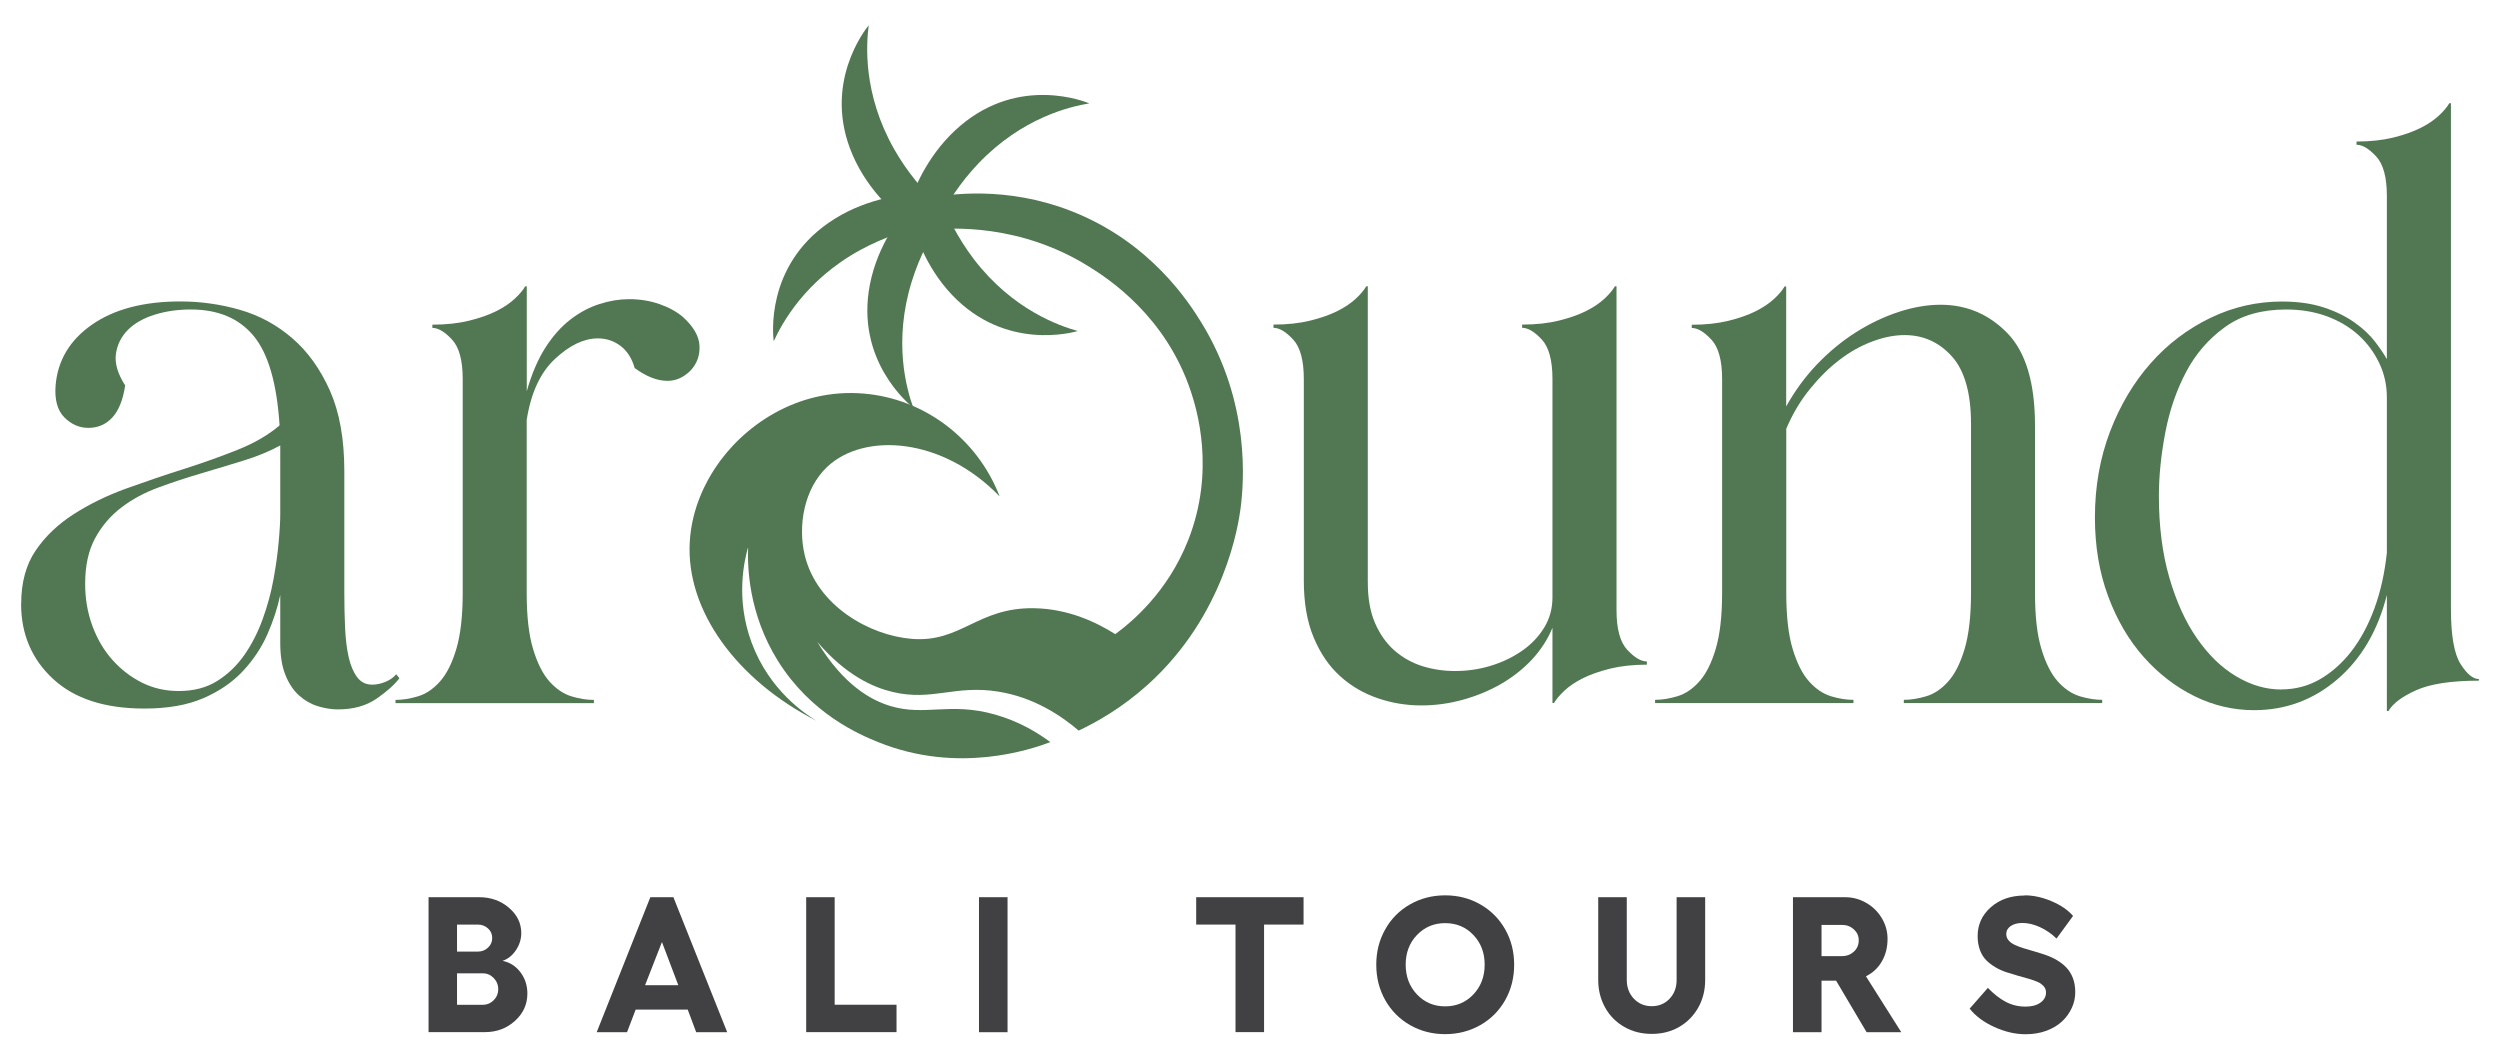
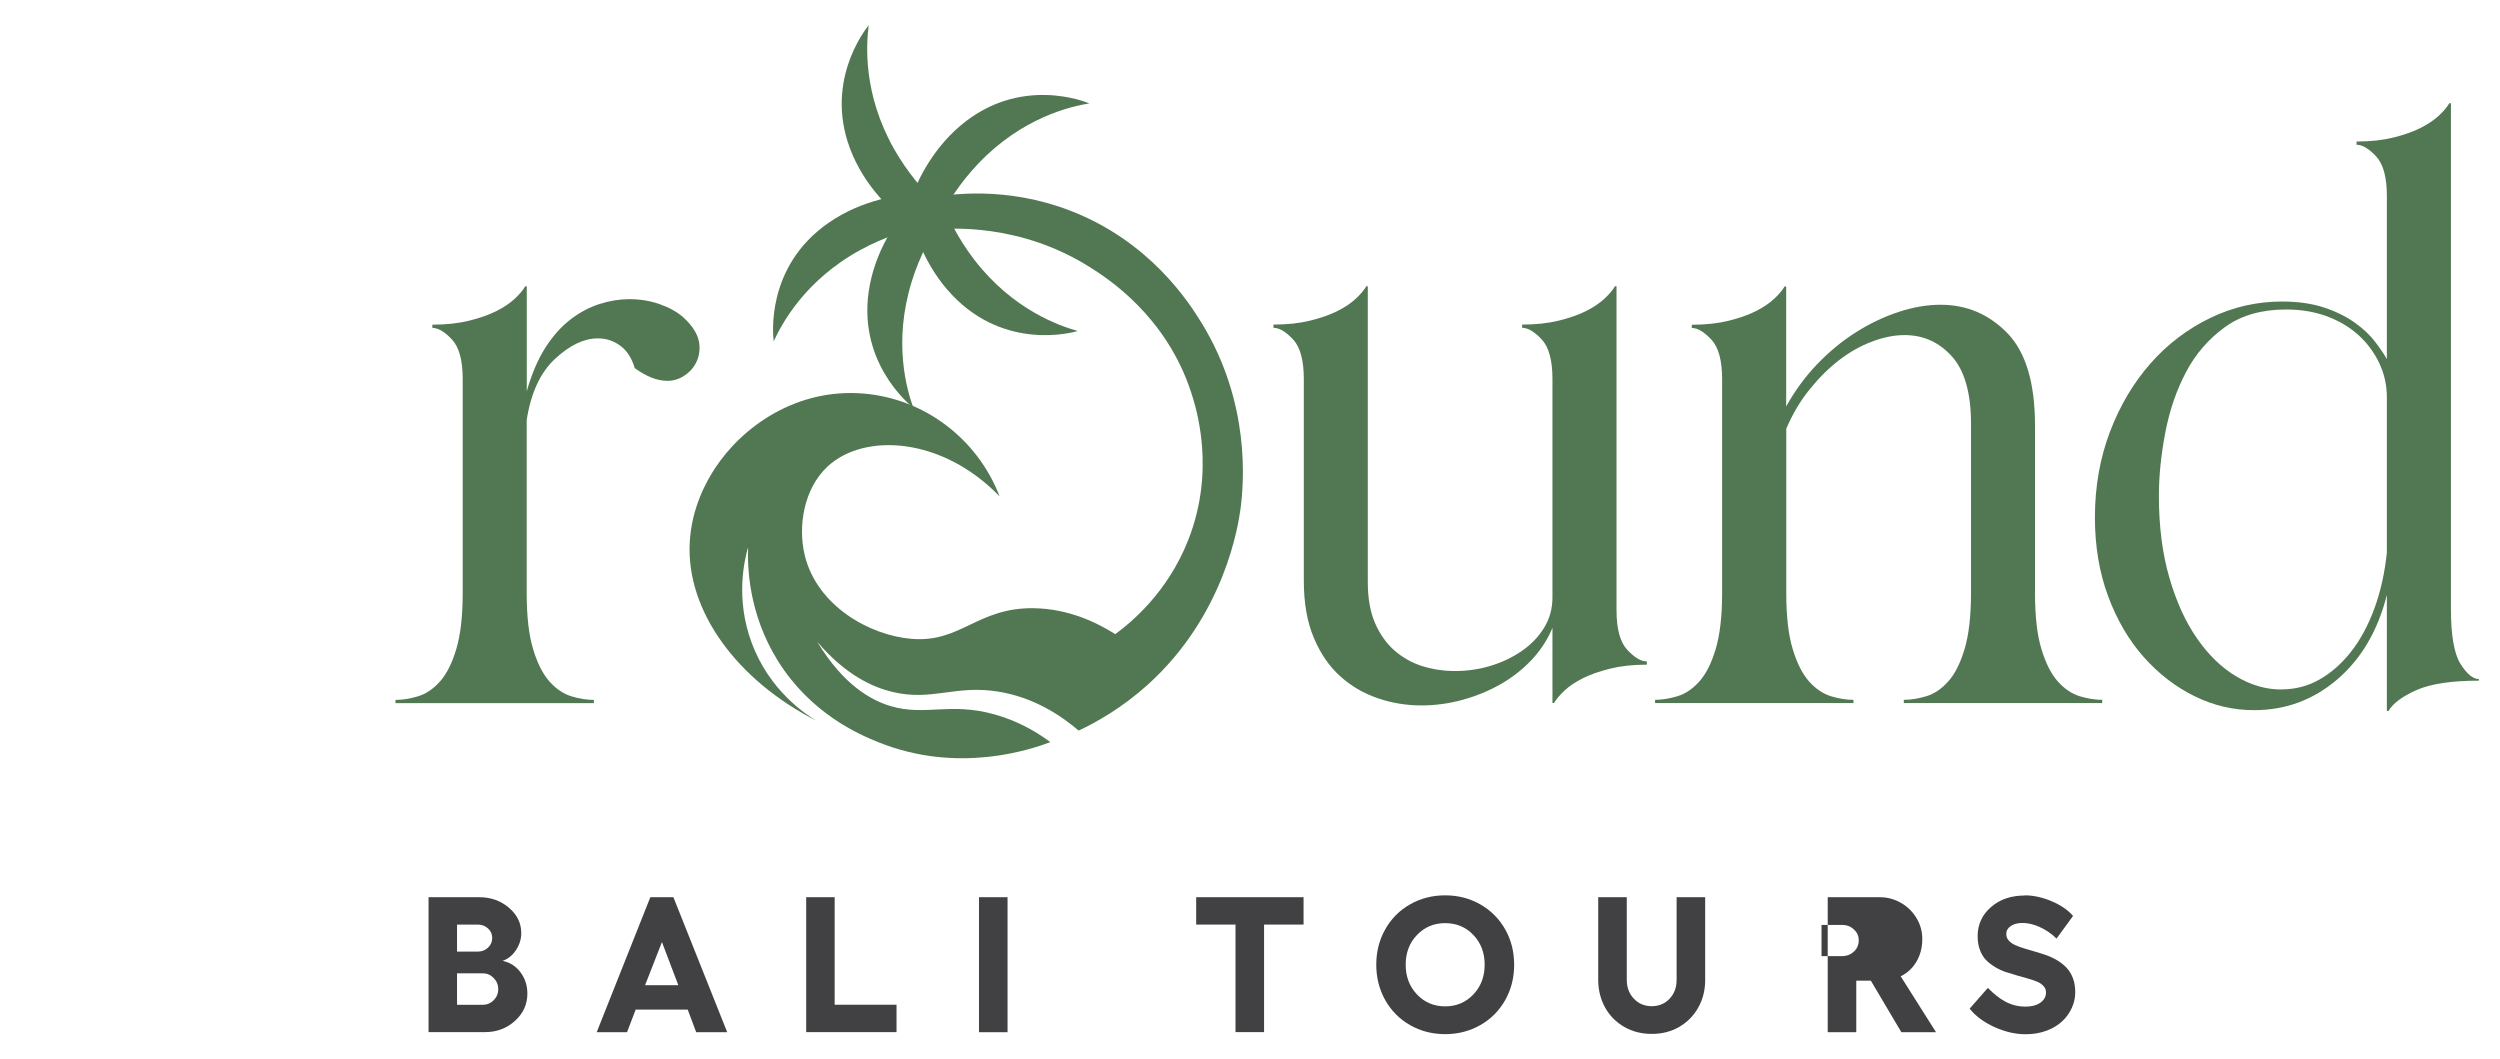
<svg xmlns="http://www.w3.org/2000/svg" id="Layer_1" data-name="Layer 1" viewBox="0 0 295 125">
  <defs>
    <style>      .cls-1 {        fill: #527853;      }      .cls-1, .cls-2 {        stroke-width: 0px;      }      .cls-2 {        fill: #414042;      }    </style>
  </defs>
  <g>
    <path class="cls-1" d="M117.94,58.53c-2.63-6.78-8.88-11.5-16.04-12.09-7.87-.66-14.3,3.86-17.56,8.86-.89,1.37-2.72,4.49-2.95,8.68-.45,8.08,5.55,16.28,14.95,21.07-1.29-.78-5.56-3.57-7.65-9.22-1.94-5.24-.84-9.77-.41-11.28-.09,2.21,0,7.79,3.51,13.43,3.92,6.28,9.63,8.7,11.83,9.59,9.43,3.82,18.04.86,20.32,0-1.39-1.03-3.59-2.43-6.55-3.26-5.31-1.49-8.19.22-12.26-.98-2.37-.7-5.6-2.5-8.7-7.6,3.39,3.97,6.6,5.38,8.93,5.93,4.65,1.1,7.33-.87,12.43-.05,4.23.68,7.43,2.84,9.49,4.6,2.11-.99,5.11-2.67,8.15-5.41,9.16-8.26,10.72-19.01,10.96-20.83.38-2.93,1.22-12.41-4.63-21.91-1.45-2.35-6.03-9.56-15.47-13.2-7.52-2.9-14.17-2-17.03-1.44.12,1.24.23,2.47.35,3.71,2.65-.27,10.79-.74,18.92,4.35,2.23,1.39,9.07,5.82,12.02,14.8.65,1.99,2.9,9.22-.34,17.45-2.43,6.17-6.69,9.69-8.61,11.1-2.14-1.35-5.48-3-9.61-3.06-6.63-.1-8.59,4.07-14.36,3.62-5.02-.39-11.23-3.91-12.67-9.87-.83-3.45-.1-7.86,2.68-10.46,4.35-4.05,13.53-3.49,20.29,3.49Z" />
    <path class="cls-1" d="M110.82,25.84c-1.15-.7-2.29-1.4-3.44-2.1.61-1.74,2.28-5.81,5.96-8.92,6.98-5.91,14.65-2.85,15.2-2.62-2.2.36-7.92,1.66-13.1,7.1-2.19,2.3-3.67,4.69-4.62,6.54Z" />
    <path class="cls-1" d="M110.43,23.9c-1,.89-2.01,1.79-3.01,2.68-1.49-1.09-4.9-3.86-6.81-8.29-3.63-8.39,1.52-14.85,1.9-15.31-.29,2.22-.71,8.06,2.99,14.6,1.57,2.77,3.42,4.87,4.92,6.32Z" />
    <path class="cls-1" d="M111.03,23.58c-1.21.57-2.43,1.15-3.64,1.72.42,1.8,1.64,6.02,4.96,9.51,6.3,6.63,14.26,4.42,14.83,4.25-2.15-.6-7.69-2.5-12.26-8.47-1.93-2.53-3.14-5.06-3.89-7Z" />
    <path class="cls-1" d="M111.05,25.99c-1.17-.66-2.34-1.32-3.51-1.98-1.22,1.39-3.96,4.81-4.89,9.55-1.76,8.97,4.64,14.18,5.12,14.55-.76-2.1-2.41-7.72-.18-14.9.94-3.04,2.31-5.48,3.46-7.22Z" />
    <path class="cls-1" d="M109.09,26.72c-.38-1.29-.75-2.58-1.13-3.87-1.84.14-6.2.68-10.17,3.43-7.52,5.2-6.57,13.4-6.49,13.99.93-2.03,3.67-7.21,10.27-10.8,2.79-1.52,5.48-2.32,7.52-2.76Z" />
  </g>
  <g>
-     <path class="cls-1" d="M2.5,71.25c0-2.52.57-4.61,1.7-6.28,1.13-1.67,2.63-3.1,4.48-4.29,1.86-1.19,3.92-2.2,6.18-3.02,2.27-.82,4.53-1.59,6.8-2.31,2.27-.72,4.39-1.48,6.37-2.27,1.98-.79,3.63-1.75,4.96-2.88-.32-4.97-1.34-8.49-3.07-10.57-1.73-2.08-4.2-3.11-7.41-3.11-1.51,0-2.93.2-4.25.61-1.32.41-2.38,1.01-3.16,1.79s-1.26,1.73-1.42,2.83c-.16,1.1.2,2.35,1.09,3.73-.25,1.7-.76,2.96-1.51,3.78-.76.82-1.7,1.23-2.83,1.23-1.07,0-2.01-.41-2.83-1.23-.82-.82-1.17-2.08-1.04-3.78.25-2.96,1.68-5.35,4.29-7.17,2.61-1.82,6.09-2.74,10.43-2.74,2.39,0,4.73.33,7.03.99,2.3.66,4.36,1.78,6.18,3.35,1.82,1.57,3.3,3.63,4.44,6.18,1.13,2.55,1.7,5.71,1.7,9.49v14.35c0,1.45.03,2.83.09,4.15.06,1.32.2,2.47.42,3.45.22.98.55,1.76.99,2.36.44.6,1.04.9,1.79.9.5,0,1.02-.11,1.56-.33.53-.22.96-.52,1.27-.9l.38.47c-.57.76-1.46,1.56-2.69,2.41-1.23.85-2.75,1.27-4.58,1.27-.76,0-1.54-.13-2.36-.38-.82-.25-1.56-.68-2.22-1.27-.66-.6-1.2-1.4-1.6-2.41-.41-1.01-.61-2.27-.61-3.78v-5.66c-.32,1.51-.82,3.05-1.51,4.62-.69,1.57-1.65,3.02-2.88,4.34-1.23,1.32-2.78,2.39-4.67,3.21-1.89.82-4.22,1.23-6.98,1.23-4.66,0-8.24-1.16-10.76-3.49-2.52-2.33-3.78-5.29-3.78-8.87ZM10.05,68.89c0,1.76.28,3.41.85,4.96.57,1.54,1.35,2.88,2.36,4.01,1.01,1.13,2.17,2.03,3.49,2.69,1.32.66,2.77.99,4.34.99,1.76,0,3.27-.39,4.53-1.18,1.26-.79,2.33-1.81,3.21-3.07.88-1.26,1.6-2.67,2.17-4.25.57-1.57.99-3.13,1.27-4.67.28-1.54.49-3,.61-4.39.13-1.38.19-2.49.19-3.3v-8.12c-1.26.69-2.71,1.29-4.34,1.79-1.64.5-3.3,1.01-5,1.51-1.7.5-3.37,1.05-5,1.65-1.64.6-3.1,1.38-4.39,2.36-1.29.98-2.33,2.19-3.11,3.63-.79,1.45-1.18,3.24-1.18,5.38Z" />
    <path class="cls-1" d="M54.6,69.93v-25.2c0-2.2-.42-3.76-1.27-4.67-.85-.91-1.62-1.37-2.31-1.37v-.38c1.64,0,3.08-.16,4.34-.47,1.26-.31,2.33-.69,3.21-1.13.88-.44,1.6-.93,2.17-1.46.57-.53.98-1.02,1.23-1.46h.19v12.37c.57-2.01,1.29-3.71,2.17-5.1.88-1.38,1.87-2.5,2.97-3.35,1.1-.85,2.25-1.46,3.45-1.84,1.19-.38,2.36-.57,3.49-.57,1.26,0,2.44.19,3.54.57,1.1.38,2.03.88,2.78,1.51,1.26,1.13,1.92,2.27,1.98,3.4.06,1.13-.28,2.11-1.04,2.93-.82.82-1.73,1.23-2.74,1.23-1.2,0-2.49-.5-3.87-1.51-.32-1.13-.87-2-1.65-2.6-.79-.6-1.68-.9-2.69-.9-1.64,0-3.32.8-5.05,2.41-1.73,1.6-2.85,4.01-3.35,7.22v20.39c0,2.77.25,4.99.76,6.65.5,1.67,1.15,2.94,1.93,3.82.79.88,1.65,1.46,2.6,1.75s1.82.42,2.64.42v.38h-23.41v-.38c.82,0,1.7-.14,2.64-.42.94-.28,1.81-.86,2.6-1.75.79-.88,1.43-2.15,1.93-3.82.5-1.67.76-3.88.76-6.65Z" />
  </g>
  <g>
    <path class="cls-1" d="M161.21,33.78h.19v34.92c0,1.89.28,3.49.85,4.81.57,1.32,1.34,2.41,2.31,3.26.98.85,2.08,1.46,3.3,1.84,1.23.38,2.5.57,3.82.57,1.45,0,2.85-.2,4.2-.61,1.35-.41,2.58-.99,3.68-1.75,1.1-.75,1.98-1.67,2.64-2.74.66-1.07.99-2.27.99-3.59v-25.77c0-2.2-.42-3.76-1.27-4.67-.85-.91-1.62-1.37-2.31-1.37v-.38c1.64,0,3.08-.16,4.34-.47,1.26-.31,2.33-.69,3.21-1.13.88-.44,1.6-.93,2.17-1.46.57-.53.98-1.02,1.23-1.46h.19v38.23c0,2.2.42,3.76,1.27,4.67.85.91,1.62,1.37,2.31,1.37v.38c-1.64,0-3.08.16-4.34.47-1.26.32-2.33.69-3.21,1.13-.88.44-1.6.93-2.17,1.46-.57.54-.98,1.02-1.23,1.46h-.19v-8.87c-.57,1.39-1.39,2.64-2.45,3.78-1.07,1.13-2.3,2.09-3.68,2.88-1.39.79-2.88,1.4-4.48,1.84-1.6.44-3.23.66-4.86.66-1.76,0-3.48-.28-5.14-.85-1.67-.57-3.15-1.43-4.44-2.6-1.29-1.16-2.33-2.67-3.11-4.53-.79-1.86-1.18-4.11-1.18-6.75v-23.79c0-2.2-.42-3.76-1.27-4.67-.85-.91-1.62-1.37-2.31-1.37v-.38c1.64,0,3.08-.16,4.34-.47,1.26-.31,2.33-.69,3.21-1.13.88-.44,1.6-.93,2.17-1.46.57-.53.97-1.02,1.23-1.46Z" />
    <path class="cls-1" d="M195.28,82.58c.82,0,1.7-.14,2.64-.42.94-.28,1.81-.86,2.6-1.75.79-.88,1.43-2.15,1.93-3.82.5-1.67.76-3.88.76-6.65v-25.2c0-2.2-.42-3.76-1.27-4.67-.85-.91-1.62-1.37-2.31-1.37v-.38c1.64,0,3.08-.16,4.34-.47,1.26-.31,2.33-.69,3.21-1.13.88-.44,1.6-.93,2.17-1.46.57-.53.98-1.02,1.23-1.46h.19v14.16c1.01-1.82,2.22-3.48,3.63-4.96,1.42-1.48,2.94-2.74,4.58-3.78,1.64-1.04,3.32-1.84,5.05-2.41,1.73-.57,3.38-.85,4.96-.85,3.08,0,5.71,1.12,7.88,3.35,2.17,2.23,3.26,5.87,3.26,10.9v19.73c0,2.77.25,4.99.76,6.65.5,1.67,1.15,2.94,1.93,3.82.79.88,1.65,1.46,2.6,1.75.94.28,1.82.42,2.64.42v.38h-23.41v-.38c.82,0,1.7-.14,2.64-.42s1.81-.86,2.6-1.75c.79-.88,1.43-2.15,1.93-3.82.5-1.67.76-3.88.76-6.65v-19.92c0-3.65-.76-6.31-2.27-7.98-1.51-1.67-3.37-2.5-5.57-2.5-1.2,0-2.47.25-3.82.76-1.35.5-2.64,1.23-3.87,2.17-1.23.94-2.39,2.09-3.49,3.45-1.1,1.35-2.03,2.91-2.78,4.67v19.35c0,2.77.25,4.99.76,6.65.5,1.67,1.15,2.94,1.93,3.82.79.88,1.65,1.46,2.6,1.75s1.82.42,2.64.42v.38h-23.41v-.38Z" />
    <path class="cls-1" d="M269.28,35.58c1.89,0,3.54.24,4.96.71,1.42.47,2.63,1.07,3.63,1.79,1.01.72,1.81,1.48,2.41,2.27.6.79,1.05,1.46,1.37,2.03v-19.26c0-2.2-.42-3.76-1.27-4.67-.85-.91-1.62-1.37-2.31-1.37v-.38c1.64,0,3.08-.16,4.34-.47,1.26-.31,2.33-.69,3.21-1.13.88-.44,1.6-.93,2.17-1.46.57-.53.97-1.02,1.23-1.46h.19v59.65c0,3.15.38,5.32,1.13,6.51.76,1.2,1.48,1.79,2.17,1.79v.19c-3.27,0-5.74.38-7.41,1.13-1.67.75-2.75,1.57-3.26,2.45h-.19v-13.69c-1.07,4.22-3.02,7.54-5.85,9.96-2.83,2.42-6.1,3.63-9.82,3.63-2.45,0-4.8-.55-7.03-1.65-2.23-1.1-4.23-2.64-5.99-4.62-1.76-1.98-3.16-4.37-4.2-7.17-1.04-2.8-1.56-5.9-1.56-9.3,0-3.65.6-7.03,1.79-10.15,1.19-3.11,2.8-5.8,4.81-8.07,2.01-2.27,4.36-4.04,7.03-5.33,2.67-1.29,5.49-1.93,8.45-1.93ZM269.19,81.35c1.64,0,3.15-.39,4.53-1.18,1.38-.79,2.63-1.89,3.73-3.3,1.1-1.42,2.01-3.11,2.74-5.1.72-1.98,1.21-4.17,1.46-6.56v-18.31c0-1.45-.3-2.8-.9-4.06-.6-1.26-1.42-2.36-2.45-3.3-1.04-.94-2.28-1.68-3.73-2.22-1.45-.53-3.05-.8-4.81-.8-2.89,0-5.3.69-7.22,2.08-1.92,1.39-3.45,3.15-4.58,5.29-1.13,2.14-1.95,4.52-2.45,7.13-.5,2.61-.76,5.11-.76,7.5,0,3.59.41,6.8,1.23,9.63.82,2.83,1.9,5.22,3.26,7.17,1.35,1.95,2.89,3.45,4.62,4.48,1.73,1.04,3.51,1.56,5.33,1.56Z" />
  </g>
  <g>
    <path class="cls-2" d="M50.57,121.8v-15.93h5.98c1.37,0,2.54.42,3.51,1.25.97.83,1.45,1.83,1.45,2.98,0,.72-.21,1.39-.63,2.02-.42.63-.95,1.05-1.58,1.26.85.17,1.55.61,2.1,1.33.55.72.83,1.56.83,2.53,0,1.27-.49,2.35-1.47,3.23s-2.15,1.32-3.53,1.32h-6.66ZM53.93,112.29h2.45c.47,0,.88-.16,1.21-.47.33-.31.49-.69.49-1.14s-.16-.82-.49-1.12c-.33-.3-.73-.46-1.21-.46h-2.45v3.19ZM53.93,118.57h3c.52,0,.96-.18,1.32-.54.36-.36.54-.79.54-1.31s-.18-.95-.54-1.32c-.36-.37-.79-.55-1.28-.55h-3.04v3.71Z" />
    <path class="cls-2" d="M82.15,121.8l-1-2.67h-6.14l-1.02,2.67h-3.58l6.33-15.93h2.72l6.35,15.93h-3.67ZM76.12,116.25h3.92l-1.93-5.09-1.99,5.09Z" />
    <path class="cls-2" d="M95.12,105.87h3.37v12.69h7.3v3.23h-10.66v-15.93Z" />
    <path class="cls-2" d="M115.52,105.87h3.37v15.93h-3.37v-15.93Z" />
    <path class="cls-2" d="M153.82,105.87v3.23h-4.66v12.69h-3.37v-12.69h-4.64v-3.23h12.67Z" />
    <path class="cls-2" d="M166.38,106.72c1.24-.71,2.62-1.07,4.15-1.07s2.91.36,4.15,1.07,2.22,1.69,2.93,2.94c.71,1.25,1.06,2.64,1.06,4.18s-.35,2.92-1.06,4.18c-.71,1.25-1.68,2.23-2.93,2.94s-2.63,1.07-4.15,1.07-2.91-.36-4.15-1.07c-1.24-.71-2.21-1.69-2.92-2.94-.7-1.25-1.06-2.64-1.06-4.18s.35-2.92,1.06-4.18c.7-1.25,1.67-2.23,2.92-2.94ZM173.86,110.33c-.89-.94-2-1.4-3.33-1.4s-2.44.47-3.33,1.4-1.33,2.1-1.33,3.5.44,2.57,1.33,3.51,2,1.41,3.33,1.41,2.44-.47,3.33-1.41,1.33-2.11,1.33-3.51-.44-2.57-1.33-3.5Z" />
    <path class="cls-2" d="M194.91,122c-1.2,0-2.28-.27-3.24-.82-.96-.55-1.72-1.31-2.26-2.28s-.82-2.06-.82-3.27v-9.76h3.37v9.76c0,.89.28,1.63.84,2.22.56.59,1.27.88,2.11.88s1.54-.29,2.1-.88.83-1.33.83-2.22v-9.76h3.37v9.76c0,1.21-.27,2.3-.82,3.27s-1.3,1.73-2.25,2.28c-.96.55-2.03.82-3.23.82Z" />
-     <path class="cls-2" d="M224.36,121.8h-4.1l-3.6-6.08h-1.72v6.08h-3.37v-15.93h6.14c.89,0,1.72.22,2.49.66s1.38,1.03,1.84,1.79.69,1.58.69,2.47c0,1.01-.23,1.9-.68,2.67s-1.07,1.35-1.87,1.74l4.17,6.6ZM214.94,109.13v3.69h2.43c.55,0,1.01-.18,1.39-.53s.57-.8.57-1.33-.19-.94-.57-1.29-.84-.53-1.39-.53h-2.43Z" />
+     <path class="cls-2" d="M224.36,121.8l-3.6-6.08h-1.72v6.08h-3.37v-15.93h6.14c.89,0,1.72.22,2.49.66s1.38,1.03,1.84,1.79.69,1.58.69,2.47c0,1.01-.23,1.9-.68,2.67s-1.07,1.35-1.87,1.74l4.17,6.6ZM214.94,109.13v3.69h2.43c.55,0,1.01-.18,1.39-.53s.57-.8.57-1.33-.19-.94-.57-1.29-.84-.53-1.39-.53h-2.43Z" />
    <path class="cls-2" d="M238.91,105.65c1.02,0,2.08.23,3.17.69s1.94,1.04,2.54,1.74l-1.95,2.67c-.58-.57-1.24-1.02-1.96-1.35s-1.41-.49-2.06-.49c-.57,0-1.03.12-1.38.36s-.53.55-.53.94c0,.29.09.54.28.76s.43.39.75.54.68.28,1.08.4.83.25,1.28.38.9.27,1.35.43.88.36,1.29.61.77.53,1.08.86.56.73.75,1.22.28,1.05.28,1.67-.13,1.25-.4,1.84-.64,1.12-1.13,1.58-1.1.84-1.85,1.12-1.58.42-2.48.42c-1.22,0-2.45-.29-3.7-.86s-2.21-1.29-2.9-2.16l2.15-2.45c.68.7,1.37,1.25,2.08,1.63s1.49.58,2.37.58c.72,0,1.3-.15,1.74-.46s.67-.71.67-1.21c0-.28-.09-.53-.28-.74s-.43-.39-.74-.52-.67-.26-1.07-.37-.83-.23-1.28-.36-.89-.26-1.34-.41-.87-.34-1.27-.58-.76-.51-1.07-.82-.56-.71-.74-1.19-.28-1.03-.28-1.65c0-1.37.52-2.51,1.57-3.43s2.38-1.37,4-1.37Z" />
  </g>
</svg>